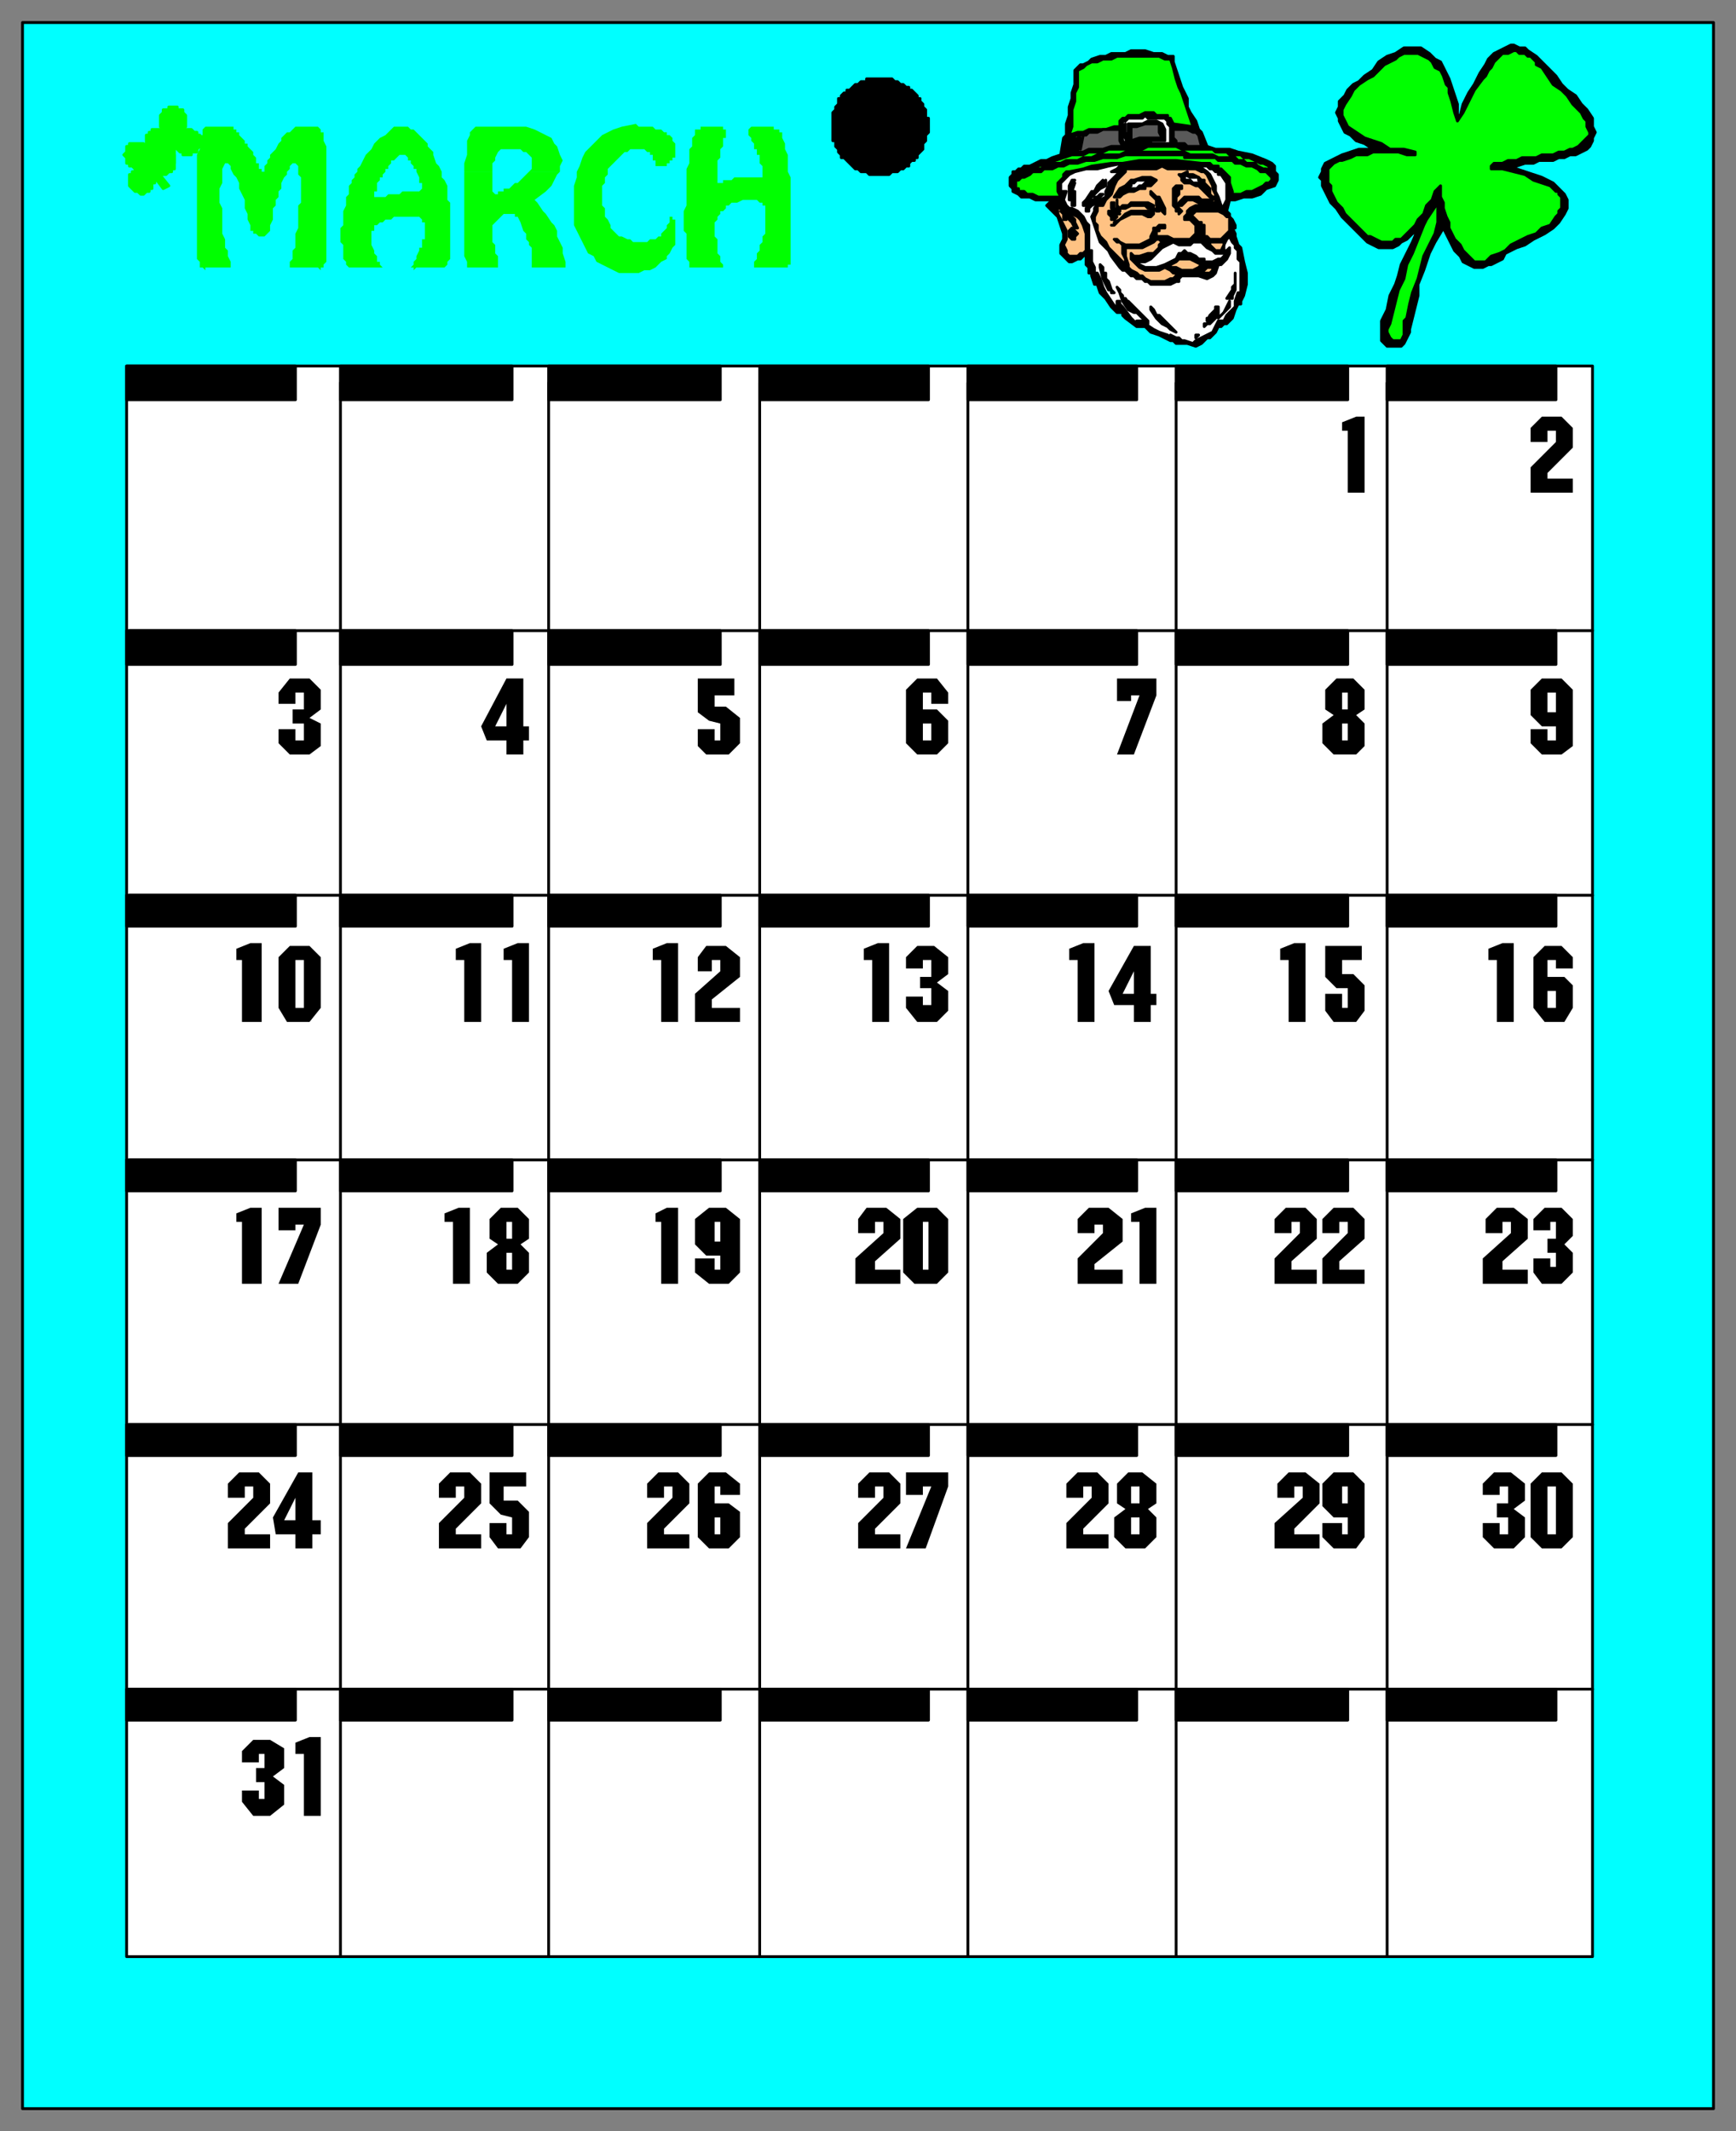
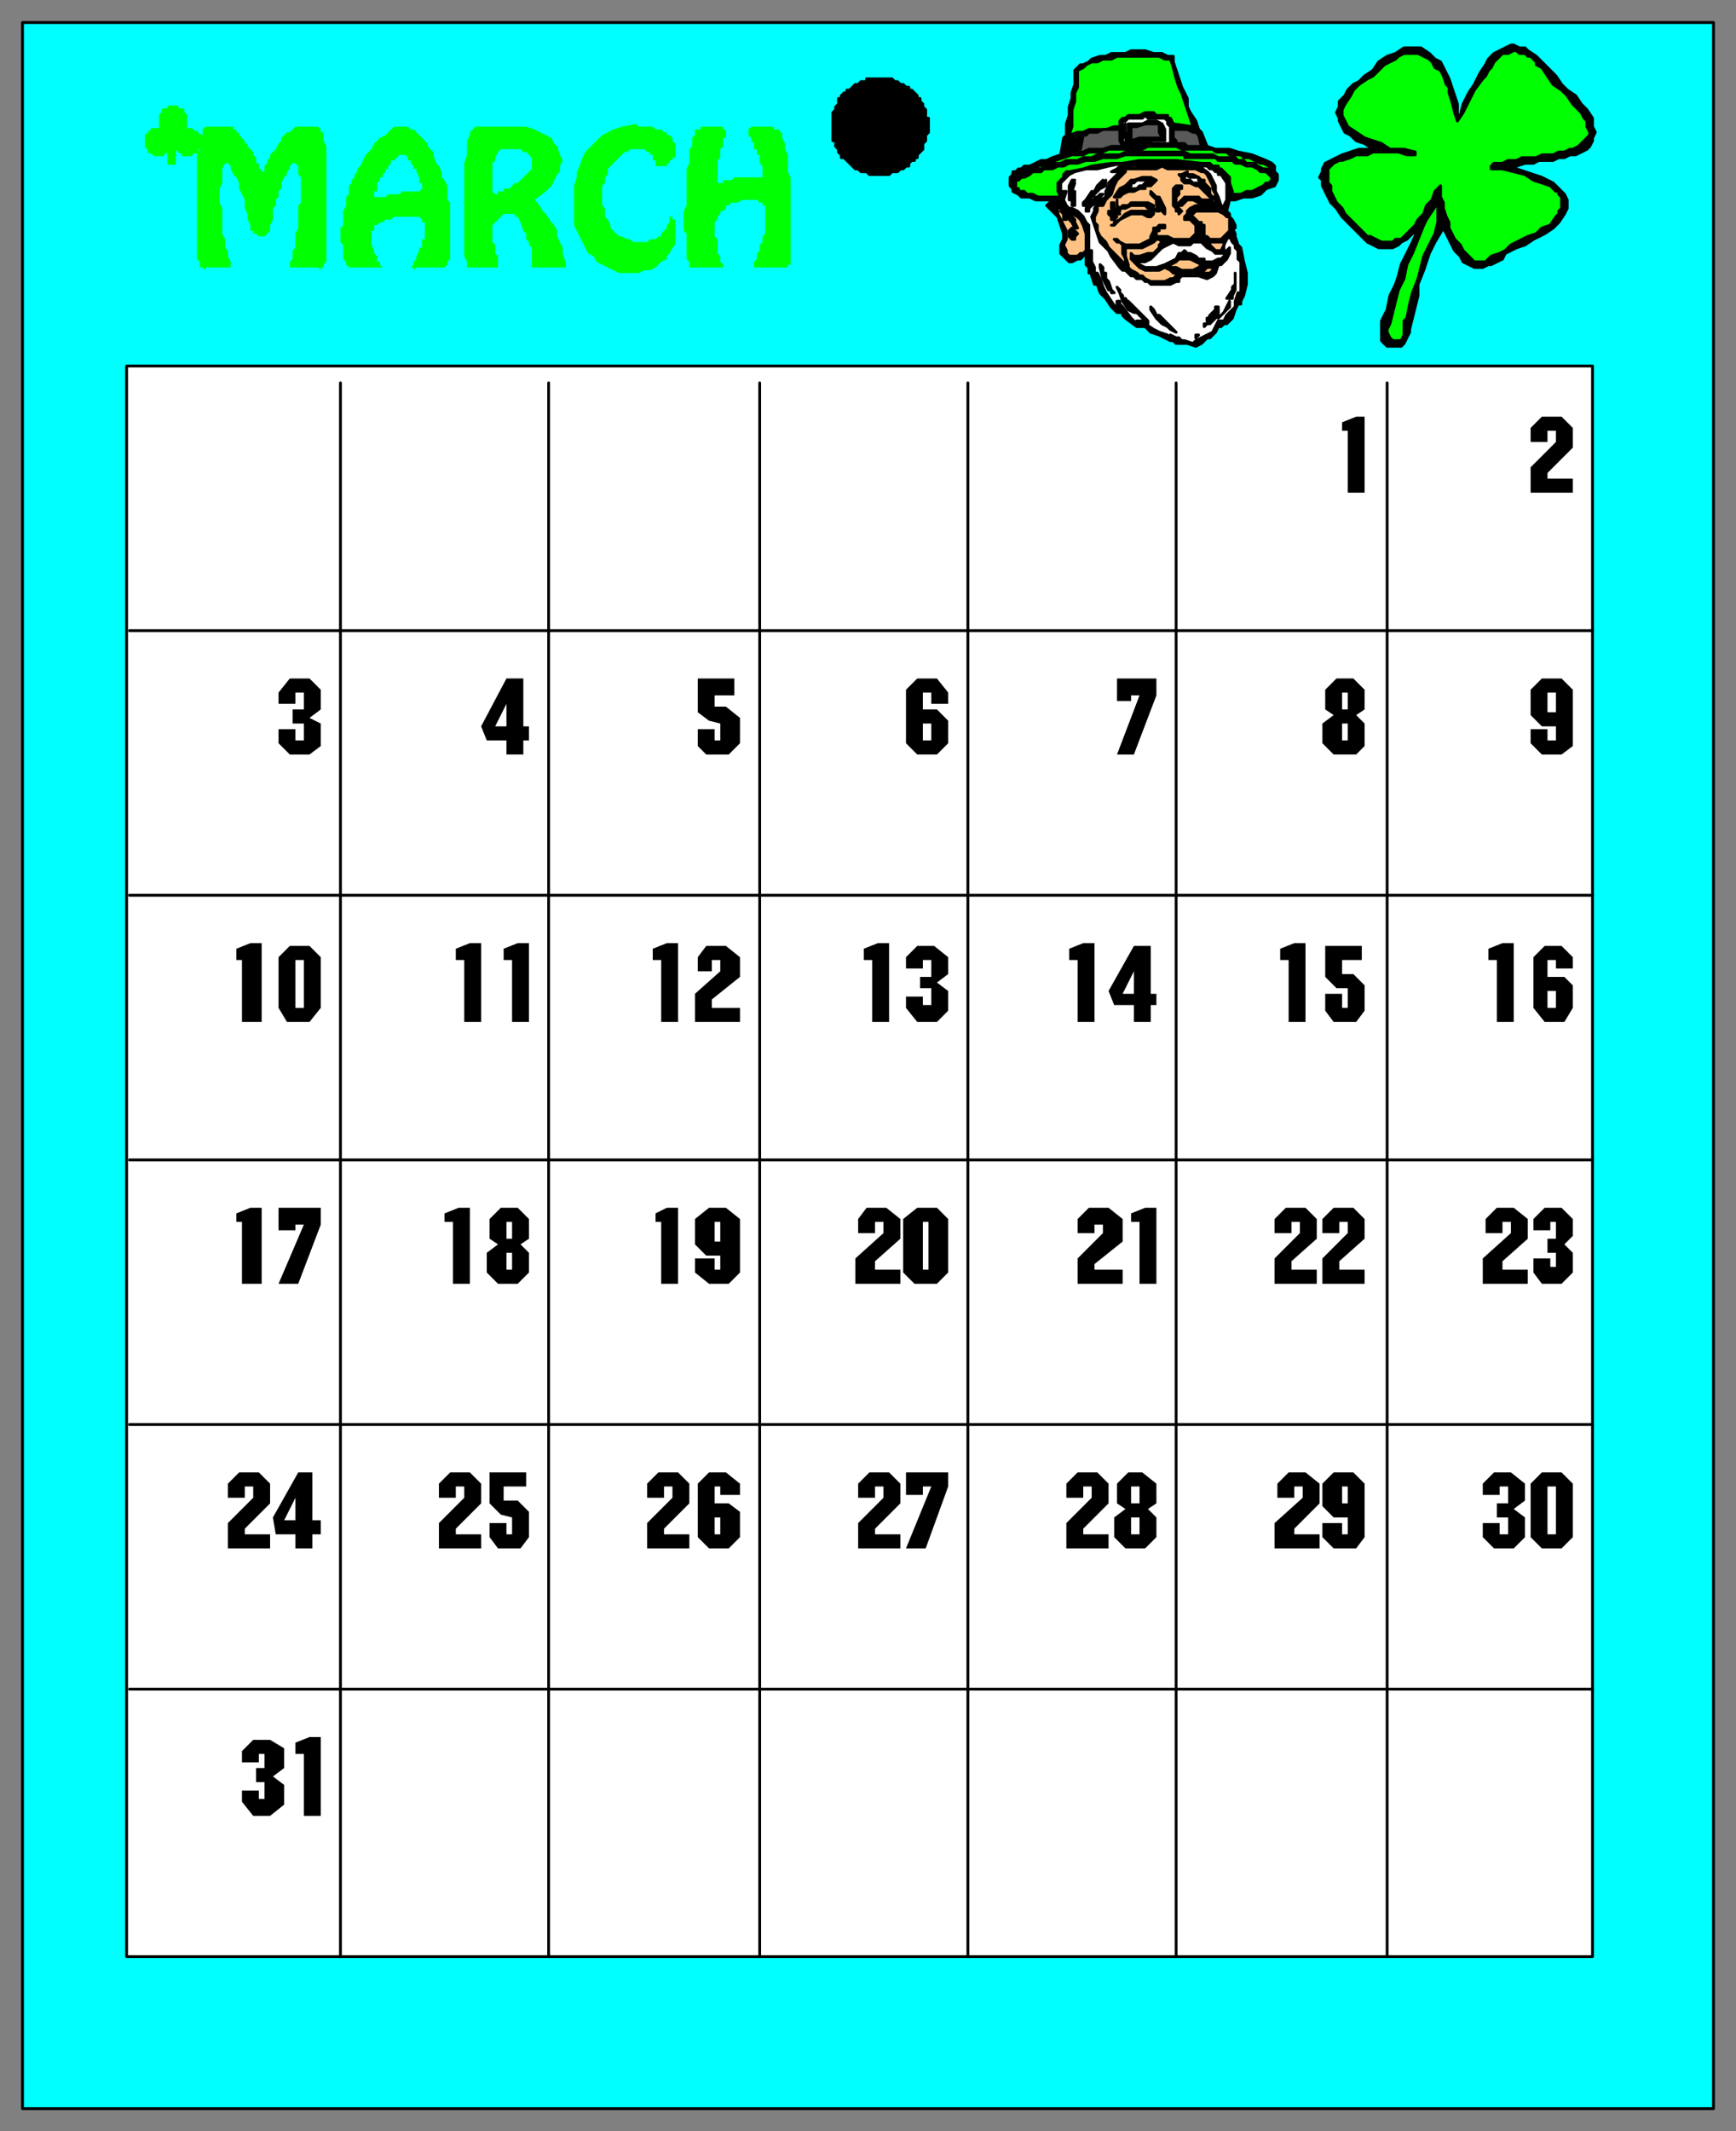
<svg xmlns="http://www.w3.org/2000/svg" fill-rule="evenodd" height="757" preserveAspectRatio="none" stroke-linecap="round" width="617">
  <rect width="100%" height="100%" fill="#808080" stroke="none" />
  <style>.brush0{fill:#fff}.pen0{stroke:#000;stroke-width:1;stroke-linejoin:round}.brush2{fill:#000}.pen1,.pen2{stroke:none}.brush3{fill:#0f0}.pen4{stroke:#0f0;stroke-width:1;stroke-linejoin:round}.brush4{fill:#595959}.brush5{fill:#ffc283}</style>
  <path class="pen0" style="fill:#0ff" d="M8 749h601V8H8v741z" />
  <path class="pen0 brush2" d="M330 45h0v-3h-1v-3l-1-1h0v-1l-1-1v-1h-1v-1l-1-1h0l-1-1h-1v-1h-1l-1-1h-1 0l-1-1h-1 0l-1-1h-4 0-5v1h-2l-1 1h0-1l-1 1h0l-1 1h-1v1h-1l-1 1v1h-1v2l-1 1h0v1l-1 1v2h0v5h0v3h1v2l1 1v1h0l1 1v1h1l1 1h0l1 1 1 1h0l1 1h1l1 1h2l1 1h7l1-1h2l1-1h1l1-1h1v-1l1-1h1v-1h1v-1l1-1h0l1-1v-2l1-1h0v-2l1-1h0v-2h0z" />
  <path class="pen0 brush0" d="M45 695h521V130H45v565z" />
  <path class="pen0" fill="none" d="M121 695V136m74 559V136m75 559V136m74 559V136m74 559V136m75 559V136m73 88H46m520 94H46m520 94H46m520 94H46m520 94H46" />
-   <path class="pen0 brush2" d="M45 142h60v-12H45v12zm76 0h61v-12h-61v12zm74 0h61v-12h-61v12zm75 0h60v-12h-60v12zm74 0h60v-12h-60v12zm74 0h61v-12h-61v12zm75 0h60v-12h-60v12zM45 236h60v-12H45v12zm76 0h61v-12h-61v12zm74 0h61v-12h-61v12zm75 0h60v-12h-60v12zm74 0h60v-12h-60v12zm74 0h61v-12h-61v12zm75 0h60v-12h-60v12zM45 329h60v-11H45v11zm76 0h61v-11h-61v11zm74 0h61v-11h-61v11zm75 0h60v-11h-60v11zm74 0h60v-11h-60v11zm74 0h61v-11h-61v11zm75 0h60v-11h-60v11zM45 423h60v-11H45v11zm76 0h61v-11h-61v11zm74 0h61v-11h-61v11zm75 0h60v-11h-60v11zm74 0h60v-11h-60v11zm74 0h61v-11h-61v11zm75 0h60v-11h-60v11zM45 517h60v-11H45v11zm0 94h60v-11H45v11zm76-94h61v-11h-61v11zm0 94h61v-11h-61v11zm74-94h61v-11h-61v11zm0 94h61v-11h-61v11zm75-94h60v-11h-60v11zm0 94h60v-11h-60v11zm74-94h60v-11h-60v11zm0 94h60v-11h-60v11zm74-94h61v-11h-61v11zm0 94h61v-11h-61v11zm75-94h60v-11h-60v11zm0 94h60v-11h-60v11z" />
  <path class="pen1 brush2" d="m182 539-4-1-4-4v-11h13v5h-8v5h5l4 4v9l-3 4h-8l-3-4v-5h6v4h2v-6zm-17-11h-3v4h-6v-5l4-4h7l4 4v7l-9 9v2h9v5h-15v-9l9-9v-4zm20-86 3 3v7l-4 4h-7l-4-4v-7l4-3-3-2v-7l4-4h6l4 4v7l-3 2zm-24-8h-3v-3l5-2h4v27h-6v-22zm21-93h-3v-4l5-2h4v28h-6v-22zm-17 0h-3v-4l5-2h4v28h-6v-22zm15-78h-7l-2-5 9-17h6v17h2v5h-2v5h-6v-5z" />
  <path class="pen2 brush0" d="m180 250-4 8h4v-8zm2 184h-2v6h2v-6zm0 11h-2v6h2v-6z" />
  <path class="pen1 brush2" d="M331 528h-3v3h-6v-8h15v5l-8 22h-7l9-22zm-17 0h-3v4h-6v-5l4-4h7l4 4v7l-9 9v2h9v5h-15v-9l9-9v-4zm12-99h7l4 4v19l-4 4h-8l-4-4v-19l5-4zm-12 5h-3v4h-6v-5l3-4h7l5 4v7l-9 8v3h9v5h-16v-9l10-9v-4zm17-93h-3v3h-6v-4l4-4h6l5 4v6l-4 3 4 3v7l-4 4h-7l-4-5v-4h6v3h3v-6h-4v-4h4v-6zm-21 0h-3v-4l5-2h4v28h-6v-22zm21-95h-3v6h5l4 4v8l-4 4h-7l-4-4v-19l4-4h7l4 5v4h-6v-4z" />
  <path class="pen2 brush0" d="M331 257h-3v6h3v-6zm-3 177v17h2v-17h-2z" />
  <path class="pen1 brush2" d="M548 523h7l4 4v19l-4 4h-7l-4-4v-19l4-4zm-12 5h-3v3h-6v-4l4-4h6l5 4v6l-4 3 4 3v7l-4 4h-7l-4-4v-5h6v4h3v-6h-4v-5h4v-6zm17-94h-2v3h-6v-4l4-4h6l4 4v6l-3 3 3 3v7l-4 4h-7l-3-4v-5h6v3h2v-5h-3v-5h3v-6zm-16 0h-3v4h-6v-5l4-4h6l5 4v7l-9 8v3h9v5h-16v-9l10-9v-4zm16-93h-3v6h6l3 3v8l-3 5h-7l-4-5v-18l4-4h6l4 4v4h-6v-3zm-21 0h-3v-4l5-2h4v28h-6v-22zm21-83h-5l-4-4v-9l4-4h7l4 4v20l-4 3h-7l-4-4v-5h6v4h3v-5zm0-105h-3v4h-6v-5l4-4h7l4 4v7l-9 9v2h9v5h-15v-9l9-9v-4z" />
  <path class="pen2 brush0" d="M553 246h-3v7h3v-7zm0 106h-3v6h3v-6zm-3 176v17h3v-17h-3z" />
  <path class="pen1 brush2" d="M479 539h-5l-4-4v-8l4-4h7l4 4v19l-3 4h-8l-4-4v-5h7v4h2v-6zm-16-11h-3v4h-6v-5l4-4h6l5 4v7l-9 9v2h9v5h-16v-9l10-9v-4zm16-94h-3v4h-6v-5l4-4h7l4 4v7l-9 8v3h9v5h-15v-9l9-9v-4zm-17 0h-3v4h-6v-5l4-4h7l4 4v7l-9 8v3h9v5h-15v-9l9-9v-4zm17-83h-4l-4-4v-11h13v5h-7v5h4l4 4v9l-3 4h-8l-3-4v-6h6v5h2v-7zm-21-10h-3v-4l5-2h4v28h-6v-22zm24-87 3 3v8l-3 3h-8l-4-4v-7l4-3-3-2v-7l4-4h6l4 4v7l-3 2zm-3-101h-2v-3l5-2h3v27h-6v-22z" />
  <path class="pen2 brush0" d="M479 257h-2v6h2v-6zm0-11h-2v6h2v-6zm0 282h-2v6h2v-6z" />
  <path class="pen1 brush2" d="m408 536 3 3v7l-4 4h-7l-4-4v-7l4-3-3-2v-7l4-4h5l5 4v7l-3 2zm-20-8h-3v4h-6v-5l4-4h7l4 4v7l-9 9v2h9v5h-15v-9l9-9v-4zm17-94h-3v-3l5-2h4v27h-6v-22zm-13 1h-3v3h-6v-5l4-4h7l5 4v8l-10 8v2h10v5h-16v-9l9-9v-3zm11-78h-7l-2-5 9-16h6v17h2v4h-2v6h-6v-6zm-20-16h-3v-4l5-2h4v28h-6v-22zm22-94h-3v2h-5v-8h14v6l-8 21h-6l8-21z" />
  <path class="pen2 brush0" d="m403 345-4 8h4v-8zm2 194h-3v6h3v-6zm0-11h-3v6h3v-6z" />
  <path class="pen1 brush2" d="M256 446h-5l-4-4v-9l5-4h6l5 4v19l-4 4h-7l-5-4v-5h7v4h2v-5zm-21-12h-2v-3l4-2h4v27h-6v-22zm21-93h-3v4h-5v-5l3-4h7l5 4v7l-10 8v3h10v5h-16v-10l9-8v-4zm-21 0h-3v-4l5-2h4v28h-6v-22zm21-84-4-1-4-3v-12h13v6h-7v4h4l5 4v9l-4 4h-8l-3-3v-6h6v4h2v-6z" />
  <path class="pen2 brush0" d="M256 434h-2v7h2v-7z" />
  <path class="pen1 brush2" d="M256 528h-2v6h5l4 3v9l-4 4h-7l-4-4v-19l4-4h6l5 4v4h-7v-3zm-17 0h-3v4h-6v-5l4-4h7l4 4v7l-9 9v2h9v5h-15v-9l9-9v-4z" />
  <path class="pen2 brush0" d="M256 539h-2v6h2v-6z" />
  <path class="pen1 brush2" d="M105 545h-7l-1-6 9-16h5v17h3v5h-3v5h-6v-5zm-15-17h-3v4h-6v-5l4-4h7l4 4v7l-9 9v2h9v5H81v-9l9-9v-4zm18-93h-3v2h-6v-8h15v6l-8 21h-7l9-21zm-22-1h-2v-3l5-2h4v27h-7v-22zm17-98h7l4 4v18l-4 5h-8l-3-5v-18l4-4zm-17 5h-2v-4l5-2h4v28h-7v-22zm22-95h-3v4h-6v-4l4-5h7l4 4v7l-4 3 4 2v8l-4 3h-7l-4-4v-5h6v4h3v-6h-4v-5h4v-6z" />
  <path class="pen2 brush0" d="M105 341v17h3v-17h-3zm0 191-4 8h4v-8z" />
  <path class="pen1 brush2" d="M94 623h-2v3h-6v-4l4-4h6l5 3v7l-4 3 4 3v7l-5 4h-6l-4-5v-4h6v3h2v-6h-3v-5h3v-5zm14 0h-3v-4l5-2h4v28h-6v-22z" />
  <path class="brush3" d="M243 80v-5l1-2V60l1-2v-5l1-1v-3l1-1v-2h2v-1h8v1h1v3h-1v3l-1 1v3l-1 1v8h2v-1h3l1-1h10v-4l-1-1v-3h-1v-2h-1v-2l-1-1v-1l-1-1v-2l1-1h8v1h2v1h1v2l1 2v2l1 2v6l1 2v31h-1v1h-12v-2l1-1v-2l1-1v-2l1-1v-2l1-1V73h-1v-1h-1l-1-1h-5l-2 1h-2l-1 1h-1v1l-1 1h-1v1l-1 1v1l-1 1v5l1 1v5l1 1v2l1 1v1h-12v-2l-1-1v-9l-1-1v-2zm-39-8v-6l1-3v-2l1-2 1-3 1-2 2-2 2-2 2-2 2-1 2-1 3-1 5-1 1 1h5l1 1h2l1 1h1v1h1l1 1v1l1 1v5h-1v1h-1v1h-1v1h-4v-2h-1v-2h-1v-1h-1l-1-1h-5l-1 1h-1l-1 1-1 1-1 1-1 1-1 1-1 1v2l-1 1v2l-1 1v7l1 1v3l1 1 1 2v1l1 1 1 1 1 1h1l2 1h1l1 1h5l1-1h2l1-1h1v-1l1-1 1-1v-1l1-1v-2h1v1h1v9l-1 1-1 2-1 1v1l-2 1-1 1-1 1-2 1h-2l-2 1h-7l-2-1-2-1-2-1-2-1-1-2-2-1-1-2-1-2-1-2-1-2-1-2v-8zm-5-11h-11l1-1v-4l-1-1-1-1h-1l-1-1h-7l-1 1-1 2v1l-1 1v3h-10v-3l1-3v-5l1-2v-1l1-1 1-1h18l3 1 2 1 2 1 2 1 1 2 1 1 1 3 1 2-1 2v2zm-34 0h10v7l1 1h1v-1h2v-1h2l1-1 1-1h1l1-1 1-1 1-1 1-1h11l-1 1-1 2-1 2-2 2-4 3 1 1 2 3 1 1 2 3 1 1 1 2v2l1 2 1 2v2l1 3v2h-12v-7l-1-1v-1l-1-1v-2l-1-1-1-3-1-2h-1v-1h-4l-1 1-1 1-1 1-1 1v6l1 1v3l1 1v4h-11v-2l-1-2V61zm-8 2h-8l-1-2v-1h-1v-1l-1-1v-1h-1v-1l-1-1h-2l-1 1-1 1h-1v1l-1 1v1h-1v1l-1 1v1h-10v-1l1-1v-1l1-1 1-2 1-2 2-2 1-2 1-1 1-1 2-1 2-2 1-1h5l1 1h1l1 1 1 1 1 1 1 1 1 1v1l1 1 1 1v1l1 3 1 1 1 2v2zm-31 0h10-1v1l-1 1v3h-1v2h4l1-1h4l1-1h6l1-1v-2h-1v-2h8l1 1 1 2v5l1 1v20l-1 1v1l-1 1h-10l-1 1v-1h-1l1-1v-1l1-1v-1l1-2v-1h1v-3h1v-6h-1v-1l-1-1h-9l-1 1h-2l-1 1h-1l-1 1h-1v2h-1v5l1 2v1l1 1v2h1v1l1 1h-12l-1-1v-1l-1-1v-5l-1-1v-5l1-1v-5l1-2v-3l1-1v-3l1-1v-1l1-1zM70 89V55l1-2v-5h1v-2l1-1h10v1h1v1h1v1l1 1 1 1v1h1v1l1 1 1 1v1l1 1v2h1v2h1v1h1v-2l1-1v-1l1-1v-1l1-1 1-1 1-2 1-1v-1l1-1 1-1h1l1-1 1-1h8l1 1v1h1v3l1 2v41l-1 1v1h-1v1l-1-1h-10v-2l1-1v-3l1-1v-5l1-2v-8l1-1v-9l-1-1v-3l-1-1h-1l-1 1v1l-1 1v1l-1 1-1 2v2l-1 1v2l-1 1v2l-1 1v4l-1 2v2l-1 1-1 1h-2l-1-1h-1v-1h-1v-2l-1-2v-2l-1-2v-3l-1-2-1-2v-2l-1-2-1-1-1-2v-1l-1-1h-1l-1 2v5l-1 2v5l1 2v9l1 2v3l1 1v2l1 2v2h-9v1l-1-1h-1v-2l-1-1v-3z" style="stroke:none" />
-   <path class="pen4 brush3" d="m55 63 3 4 2-1-4-5h0v1h3l1-1h1v-1h1v-1h0v-1h0v-1h0v-1h0v-1h-1v-1h0-1 0v-1h-1 0-1 0-1 0-1 0-1v1h0-1 0v1h0l-1 1h0v-1h0v-1h0v-1h0l-1-1h0l-1-1h0-1 0-1 0-1 0-1 0-1v1h0-1v1h0v1h0l-1 1h0l1 1h0v1h0v1h1v1h1l1 1h1-1 0v1h-1 0v1h-1 0v1h0v1h0v1h0v1h0l1 1h0l1 1h1l1 1h1l1-1h1v-1h1v-1h0v-1h1v-1h0v-1h0z" />
  <path class="pen4 brush3" d="M60 52v6h2v-6h0l1 1h0l1 1h1v1h3v-1h2v-1h0l1-1h0v-1h0v-1h0v-1h0v-1h-1 0v-1h0-1 0l-1-1h0-2 0-1 0-1 1v-1h1v-1h0v-1h0v-1h0v-1h0l-1-1h0v-1h-1 0-1v-1h0-1 0-1 0-1 0v1h-1 0-1v1h0l-1 1h0v1h0v1h0v1h0v1h1v1h1-1 0-1 0-1 0-1 0-1v1h0-1 0v1h0-1v1h0v1h0v1h0v1h0l1 1h0v1h1l1 1h3v-1h1l1-1h0v-1z" />
  <path class="pen0 brush2" d="M417 20v2l2 6 1 3 1 2 1 2v3l1 2 2 3 1 3 1 1 2 5 3 1h5l3 1 5 1 5 2 2 1 1 1v2l1 1v2l-1 2-3 1-2 2-3 1h-3l-3 1h-2l-1 4 1 1v1l1 1 1 2v1h-1l1 2v1l1 3 1 1 1 5 1 4v4l-1 4-1 2v1h-1l-1 2-1 3-1 1-1 1h-1 0l-1 1h-1l-1 2-2 2h-1l-2 2-2 1-3-1h0-4l-1-1h-1l-2-1-2-1-3-1-2-2h0-3l-4-3-1-1v-1h-2l-1-1-1-1-2-3-1-1-1-1h0l-1-3h-1l-1-3v-1h-1v-2h0l-1-1v-2h0v-2l-2 2h-1l-2 1h-1l-1-1-1-1-1-1v-3l1-2v-2l-1-3-1-3-2-2-1-1-1-1h0l1-1h4l1 1-1-2h-9l-2-1h-3l-1-1-2-1v-1l-1-1v-3l1-1v-1h1l1-1h1l1-1h2l2-1 2-1h2l2-1 3-1 1-6 1-1v-4l1-3v-3l1-3v-2l1-3v-5l1-1h0l1-1h1l2-1 1-1 3-1h2l2-1h5l2-1h5l3 1h3l2 1h2z" />
  <path class="pen0 brush3" d="m416 21 1 3 1 4 1 3 1 2 1 3 1 3 1 3 1 3-7-1-1-2h-1v-1h-4l-1-1h-3l-2 1h-4l-1 1h-1l-1 1h0v2h-2l-3 1h-6l-2 1h-2l-3 1 1-3v-6l1-3v-3l1-2v-6l2-1 1-1 2-1h2l2-1h3l2-1h15l2 1h2z" />
  <path class="pen0 brush0" d="m414 42 1 1h0v1l1 1v6h0-13l-1 1-1-1h8v-1h0-8v-1l-1-2v-3h0v5l1 3h-1v-1l-1-1v-7h1l1-1h5l1-1 1 1h6z" />
  <path class="pen0 brush4" d="M398 46v4l1 2h-4l-3 1h-5l-2 1h-2l1-5h-1 0l-1 5-1 1v-1l1-5v-1h4l1-1h3l2-1h6z" />
  <path class="pen0 brush0" d="m385 48-1 5h0l1-5h0z" />
  <path class="pen0 brush2" d="M402 44h4l2-1h3l2 1h0l1 2v4h-12l-1-1v-5h1z" />
  <path class="pen0 brush4" d="M410 44h2v3l1 2h-8l-3 1v-5h2l3-1h3z" />
  <path class="pen0 brush3" d="m452 61-2-1h-1l-2-1-1-1h-3l-1-1h-2l-1-1h-6l-2-1h-8l-2-1h-21l-2 1h-8l-2 1h-3l-2 1h-4l-2 1h-3l-2 1h-1l-1 1h-3l-2 1h-1l-1 1-2 1v-1l2-1 3-1 3-1 3-1 3-1 3-1 3-1h4l2-1h5l2-1h12l2-1h10l2 1h11l1 1h4l1 1h4l1 1h2l2 1 2 1h1l2 1v1l1 1z" />
  <path class="pen0 brush4" d="M424 47h1l1 1 1 4h-5l-1-1h-3v-1l-1-1v-3h5l2 1z" />
  <path class="pen0 brush3" d="M380 58h3l3-1h3l3-1h5l3-1h21v1h11l1 1h5l1 1h2l2 1h2l2 1 1 1h2l1 1 1 1h0v1l-1 1h-1l-1 1-2 1-2 1h-2l-2 1h-3v-1l-1-3v-2l-1-1-1-1-1-1h-1v-1h-2l-1-1h-3l-9-1h-13l-6 1h-4l-7 1-3 1-5 1h-1l-1 1h0v1l-1 1-1 1v3l1 2h0-8l-2-1h-2l-1-1h-2v-1h-1v-1h0v-1h0v-1h1l1-1h1l2-1 1-1h3l1-1h3l2-1h2l2-1z" />
  <path class="pen0 brush0" d="m394 59 5-1h25l-4 1h-5l-2-1h-2l-2 1h-11l-1 1-2 1h3l-1 1-1 1-2 2v1l-1 2v2l-2 1-2 3h0v1l-1 2 1 3 1 3 1 3 1 1h0l2 2 1 2 3 4 1 1h1l2 2h1l1 1h2l1 1h1l1 1h7l2-1h1v-1l1-1h6l3 1 2-1h0l1-1 1-3h1l2-2h0l1-2v-2l-1 1h-1v-2l1-2h0l1-1 1 2 1 1v1l1 1v3l1 1v11h-1l-1 3v2l-3 3-1 2h-2l-1 2-1 2-4 2-2 1-1 1-3-1h-1l-1-1h-1l-2-1v1l-1-1-3-1-2-1-3-2-1-1h0-2v1h0l-2-2-3-4-1-1v-1h-1v3l-2-3-2-3-1-2h0l-1-3-1-2h-1v-2h0l-1-2h0v-4h-1v-9l-1-1-1-2-2-2-2-1h-1l-1-1-1-2 1-3h-2v-3l1-1 1-1 1-1 2-1 4-1h4l4-1z" />
  <path class="pen0 brush2" d="M382 64h0l-1 1h1l-1 3h1v2h0v1h0v1h0v1h0-1v-2h-1 0v-5l1-2h1z" />
  <path class="pen0 brush5" d="M404 60h7l2-1h0l2 1h10l2 1h1l1 1 1 2 1 2v1l1 2v3h-2 0l1-1v-1h1-1 0l-1 1h-1 0-2 0l-1-1h-5l-1 1-1 1v1h1l1-1 1-1h2l2 1h1l2 1h2v1l-3-1h-3l-2 1-1 1h0v1h0l-1 1v1h2l1 1h0l1 1v3l-1 1-1 1h-6l-2-1h0-4v-2h1v-1h2v-1h-2l-1 1h-1v1l-1 2v1l-2 1-2 1h-5l-2-1-1-1h-1l1 1h1l1 1v3l1 2v2h0l-1-1-2-2-1-1-1-1-1-1-1-2-1-1-1-1-1-2v-2l-1-1v-2l1-2v-2h2l1-2 2-2 1-3 1-2 1-1 1-1 1-1v-1h4z" />
  <path class="pen0 brush2" d="m392 65 1-1v2l-2 1-2 2-1 1h0l-2 2h0v1h-1v-1l1-1 2-3h1l1-2 1-1 1-1h0v1zm17-2 2 1h0l-1 1h0l-1 1h-2v1h-2l-2 1h-2l-2 1-1 1h0-2 0l2-3 2-1 1-1h0l1-1h1l3-1h3z" />
  <path class="pen0 brush0" d="M407 64h3-1l-2 1h0l-1 1h-1l-1 1h-3v1-1h0-1 1v-1h1v-1h1l1-1h3zm23-4h1l1 1h1v1h1l2 3v6l-1 2v1l-1-1-1-3h0l-1-2v-2l-1-2h0l-1-2h0l-1-1h0l-3-2h-1 4l1 1z" />
  <path class="pen0 brush2" d="m392 69-1 1-1 2-2 1-1 1v1h0-1v-1l1-2 1-1h1v-1h1l1-1h1zm30-7h2l2 1 1 1h1v1l2 2v2l1 1h-1l-1-1-1-1h0l-1-1-1-1h0-1l-2-1h-1 0-1l-1-1h0v-1l-1-1h1l2-1v1z" />
  <path class="pen0 brush0" d="M425 63h1v1l2 2 1 2v-1h-1 0l-2-2h0-2 0l-1-1h-1 0-1 0v-1h0v-1l2 1h2z" />
  <path class="pen0 brush5" d="m381 76 2 1 1 1 1 2 1 3v6l-1 1h-1l-1 1h-3l-1-1v-1l-1-2 1-2v-3l-1-2-1-2-1-2v-1l-2-1h3l1 1h2l1 1z" />
  <path class="pen0 brush2" d="m381 77 1 1v1l1 2h-1 0l-1-2-1-1v-1h-1 0v1h0-1v-2l-1-1h1l2 1 1 1h0zm16-6v2l1 1h0l1-1h2l1-1h6l2 1v1h-1 0-1l-1-1h-5l-2 1h-2v1h0l-1-1h0v-2h0v-1h0z" />
  <path class="pen0 brush2" d="M396 72v2h0l2 1h0-2l-1-1h0v-2h1zm14-3 1 1h1l1 2 1 2v2l-1-1v-1h0-1 0v1h-1v-1h1l-1-1v-1h0v-1l-1-1-1-1h0v-1h0l1 1zm10-3h0v1h-1v2l-1 1v2l1 2 1 1-1 1v-1h-1v-1l-1-1v-5h0v-1l1-1h2zm-24 10h2-1l-1 1h-1l-1-1v-1h1l1 1zm-15 5h0l1 1h0l1 1-1 1v1h-1 0l-1-1v-2l1-1h0zm16-4-1 1h0-1 0v-1h2zm8-2h4v-1 1h1v-1h0v1h0v1l-1 1h0-1l-2-1h-4l-2 1-2 1-1 1-1 1h0-1 1v-1l2-1 1-1 1-1 2-1h3z" />
  <path class="pen0 brush0" d="m431 73 1-1v1h-1z" />
  <path class="pen0 brush5" d="M429 75h4l2 1 1 1h1v5l-1 1-1 1-1 1h-4l-1-1h-1v-4h-1v-1h-1l-1-1h0l-1-1-1-1h1l1-1h4z" />
  <path class="pen0 brush0" d="M433 74h-2 2zm-7 6h1v2h0v1-1l-1-1v-1h0z" />
  <path class="pen0 brush5" d="M404 88h2l2-1 2-1 1-1h1l1 1 1-1h2l-1 1h-2l-1 1v1l-1 1-1 1h-2l-3 1h-2 0l-1-1h0v2l1 1 1 1 1 1 2 1h5l2-1 2 1 1 1h1v1l-1 1h-1l-2 1h-5l-2-1-1-1h-1l-1-1-2-1-1-1v-1l-1-3v-3h4z" />
  <path class="pen0 brush0" d="M419 87h4l1-1h3l2 2 2 1 1 1h4l-1 1-1 1h-1l-2 1h-3v-1h0-2l-1-1-2-1h-1l-1-1-1 1h-1l-1 2-2 1-2 1-3 1h-4l-2-1-1-1v-1l1 1h2l2-1 1-1h0l1-1 1-1 1-1h0l2-1h0l2-1 2 1zm9-2h-2v-1h0l2 1z" />
  <path class="pen0 brush2" d="M392 95v2h1v2l1 1h0l1 3 1 1h0-1 0v-1h-1l-1-2-1-2-1-4v-1l1 1z" />
  <path class="pen0 brush5" d="M433 86h2v1l-1 2h-2l-1-1-1-1v-1h3zm-11 5h-2l1-1 1 1zm-1 1h2l2 1 2 1-1 1-2 1h-4l-2-1h-2v-1l2-1 1-1h2z" />
  <path class="pen0 brush2" d="m397 102 1 1v1l1 1v1h1l2 3h0l-1-2h0l1 1h0l1 1 3 3 2 2v1l-1-1-1-1-2-2h0-1 0l-2-1-2-3-1-3-1-2h0z" />
  <path class="pen0 brush5" d="M431 95v1l-1 1h-3l1-1 1-1h2z" />
  <path class="pen0 brush2" d="M439 97v6l-1 2v1h-2 0l2-3v-1h0l1-1v-4h0zm-29 13 1 2h1l2 2 1 1h0l2 2 1 1-2-1-1-1-2-1-1-1-1-1-2-3v-1l1 1zm27-3v2l-1 1-2 2-1 1h0l1-1 1-1 2-4h0zm-4 2v1h-1 1v2l-2 2-1 1h-1l-1 1h0v-1h1l1-1v-1h-1v1h0l1-2 2-2v-1h1zm-7 10-1 1h0v-1h1zm130-63h-2l-2 1h-5l-2 1h-3l-3 1h-4l4 1 3 1 3 1 3 1 2 1 2 1 2 2 1 1 1 1 1 2v3l-1 2-2 3-2 2-3 2-4 2-3 2-3 1-2 1-2 1-1 2-2 1-2 1h-1l-2 1h-3l-2-1-2-1-1-2-2-2-2-4-2-4-3 5-2 4-2 6-2 5v4l-1 4-1 4-1 4v1l-1 2-1 2-1 1h-5l-1-1-1-1v-7l2-4 1-5 2-4 1-3 1-4 2-4 2-4 3-7-1 3-2 1-2 2-2 1-1 1-2 1h-5l-2-1-2-1-2-2-1-1-2-2-2-2-2-2-2-3-2-2-1-2-1-2-1-2v-2l-1-1 1-2v-1l1-2 2-1 2-1 2-1 3-1 3-1h5l-3-2-3-1-2-2-2-1-1-2-1-2v-1l-1-2 1-2v-2l2-2 1-2 2-2 2-1 2-2 3-2 2-3 3-2 3-1 3-2h6l3 2 2 2 2 1 1 2 1 2 1 2 1 3 1 3 1 3v4h1l1-4 2-4 2-3 2-4 2-3 1-2 1-1 1-1 2-1 2-1 2-1h1l2 1h2l1 1 3 2 3 3 2 2 2 2 2 3 2 2 3 2 2 3 2 2 2 3v3l1 2-1 2v1l-1 2-1 1-2 1-2 1h-2l-2 1z" />
  <path class="pen0 brush3" d="m552 30 3 2 2 2 2 3 1 1 2 2 1 2 1 1v2l1 2v1l-1 1-1 1-1 1-1 1-2 1h-1l-2 1h-2l-2 1h-4l-2 1h-5l-2 1h-3l-2 1h-3l-1 1v1h4l4 1 4 1 3 2 3 1 3 1 2 2h1v1l1 1v4l-1 1v1l-1 1-2 3-3 1-2 2-3 1-2 1-2 1-2 1-2 2-2 1-3 1-2 2h-4l-1-1-1-1-1-1-1-1-1-2-2-2-1-2-1-2v-2l-1-2-1-3v-2l-1-2v-4l-2 2-1 3-2 2-1 3-2 2-1 2-1 1-1 1-1 1-1 1-1 1h-2l-1 1h-4l-2-1-2-1h-1l-1-1-2-2-2-2-3-3-1-2-2-2-1-2-1-2v-2l-1-1v-5l1-1 1-1 2-1h1l3-1 2-1h4l2-1h9l3 1h3v-1l-4-1h-5l-3-2-3-1-3-1-3-2-3-2-1-2-1-2v-2l1-2 2-3 1-2 2-2 3-2 2-1 2-2 2-2 2-1 2-1 1-1 2-1h5l2 1 2 1 1 1 1 2 2 1 1 2 1 3 1 1v2l1 3 1 4 1 3h0l2-3 2-4 2-4 3-4 1-1 1-2 1-1 1-2 1-1 1-1 1-1h2l2-1h1l1 1h2l1 1h1l1 1 1 1v1l2 1 2 3 2 3z" />
  <path class="pen0 brush3" d="m511 79-1 4-2 4-2 4-1 4-1 4-2 5-1 4-1 5-1 1v5l-1 2h-3l-1-1-1-2v-1l1-2 1-4 1-4 1-4 2-4 1-5 2-4 2-5 2-5 1-2 2-3 2-3v7z" />
</svg>